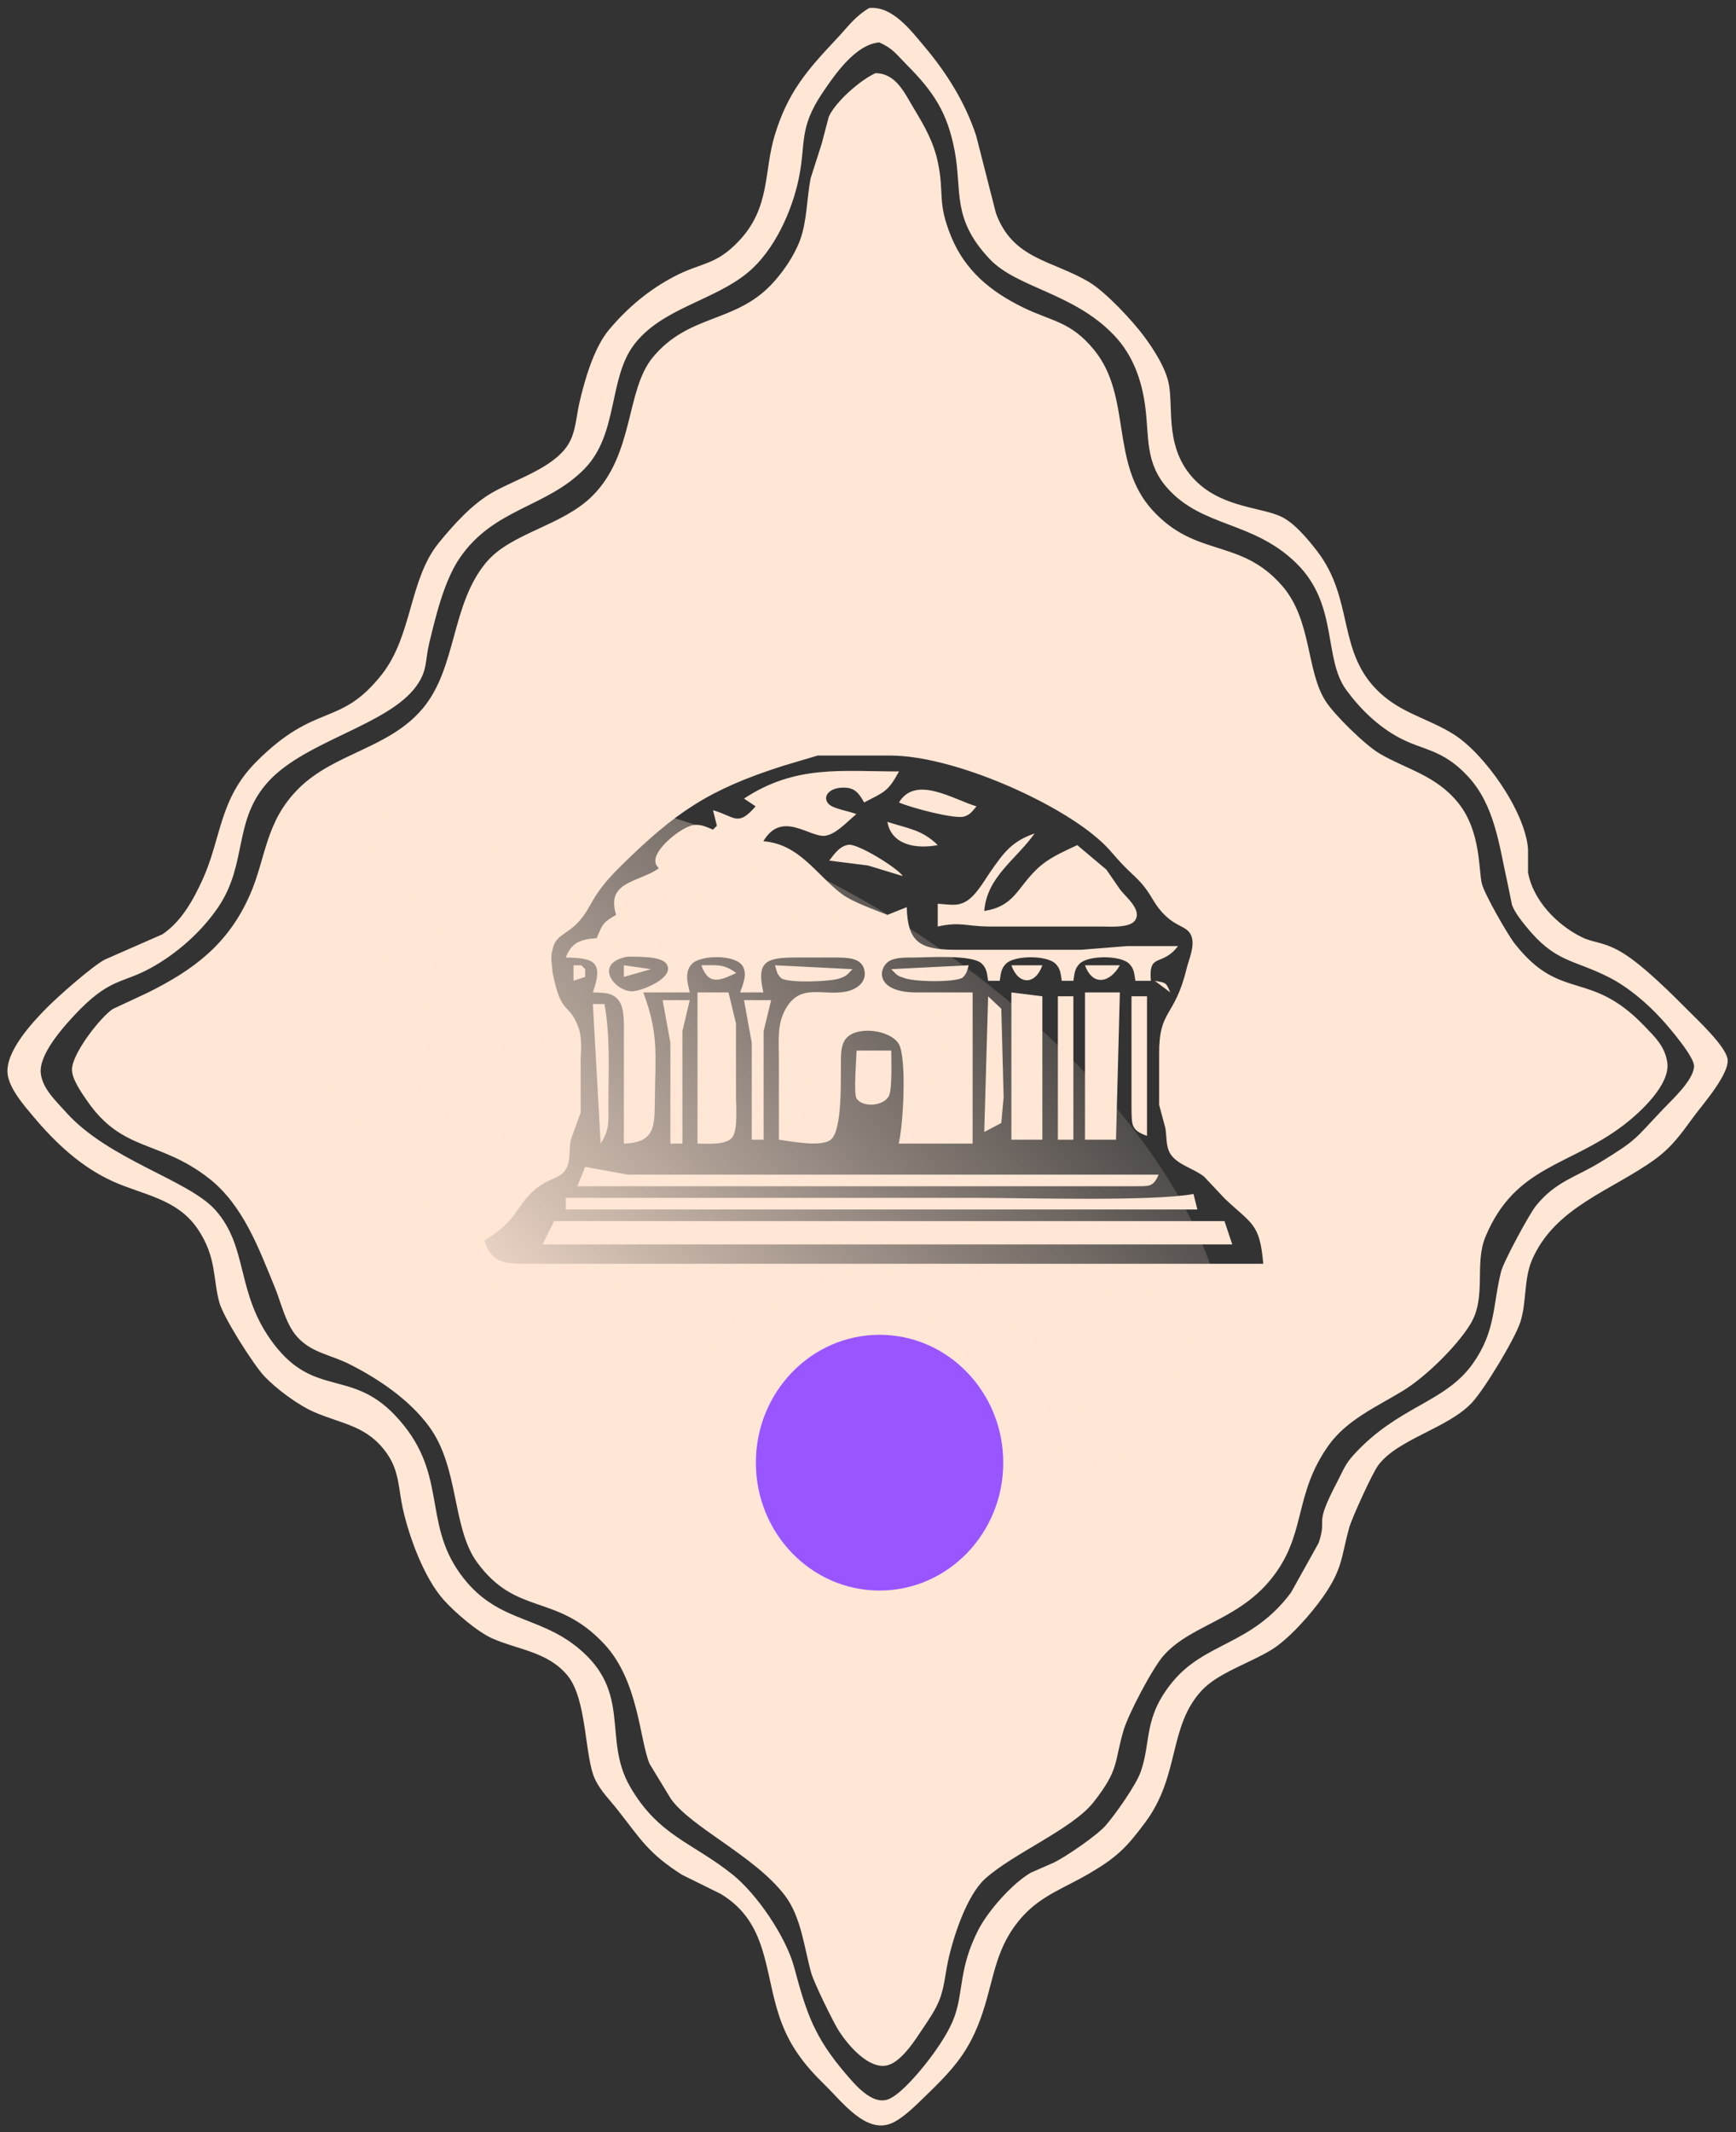
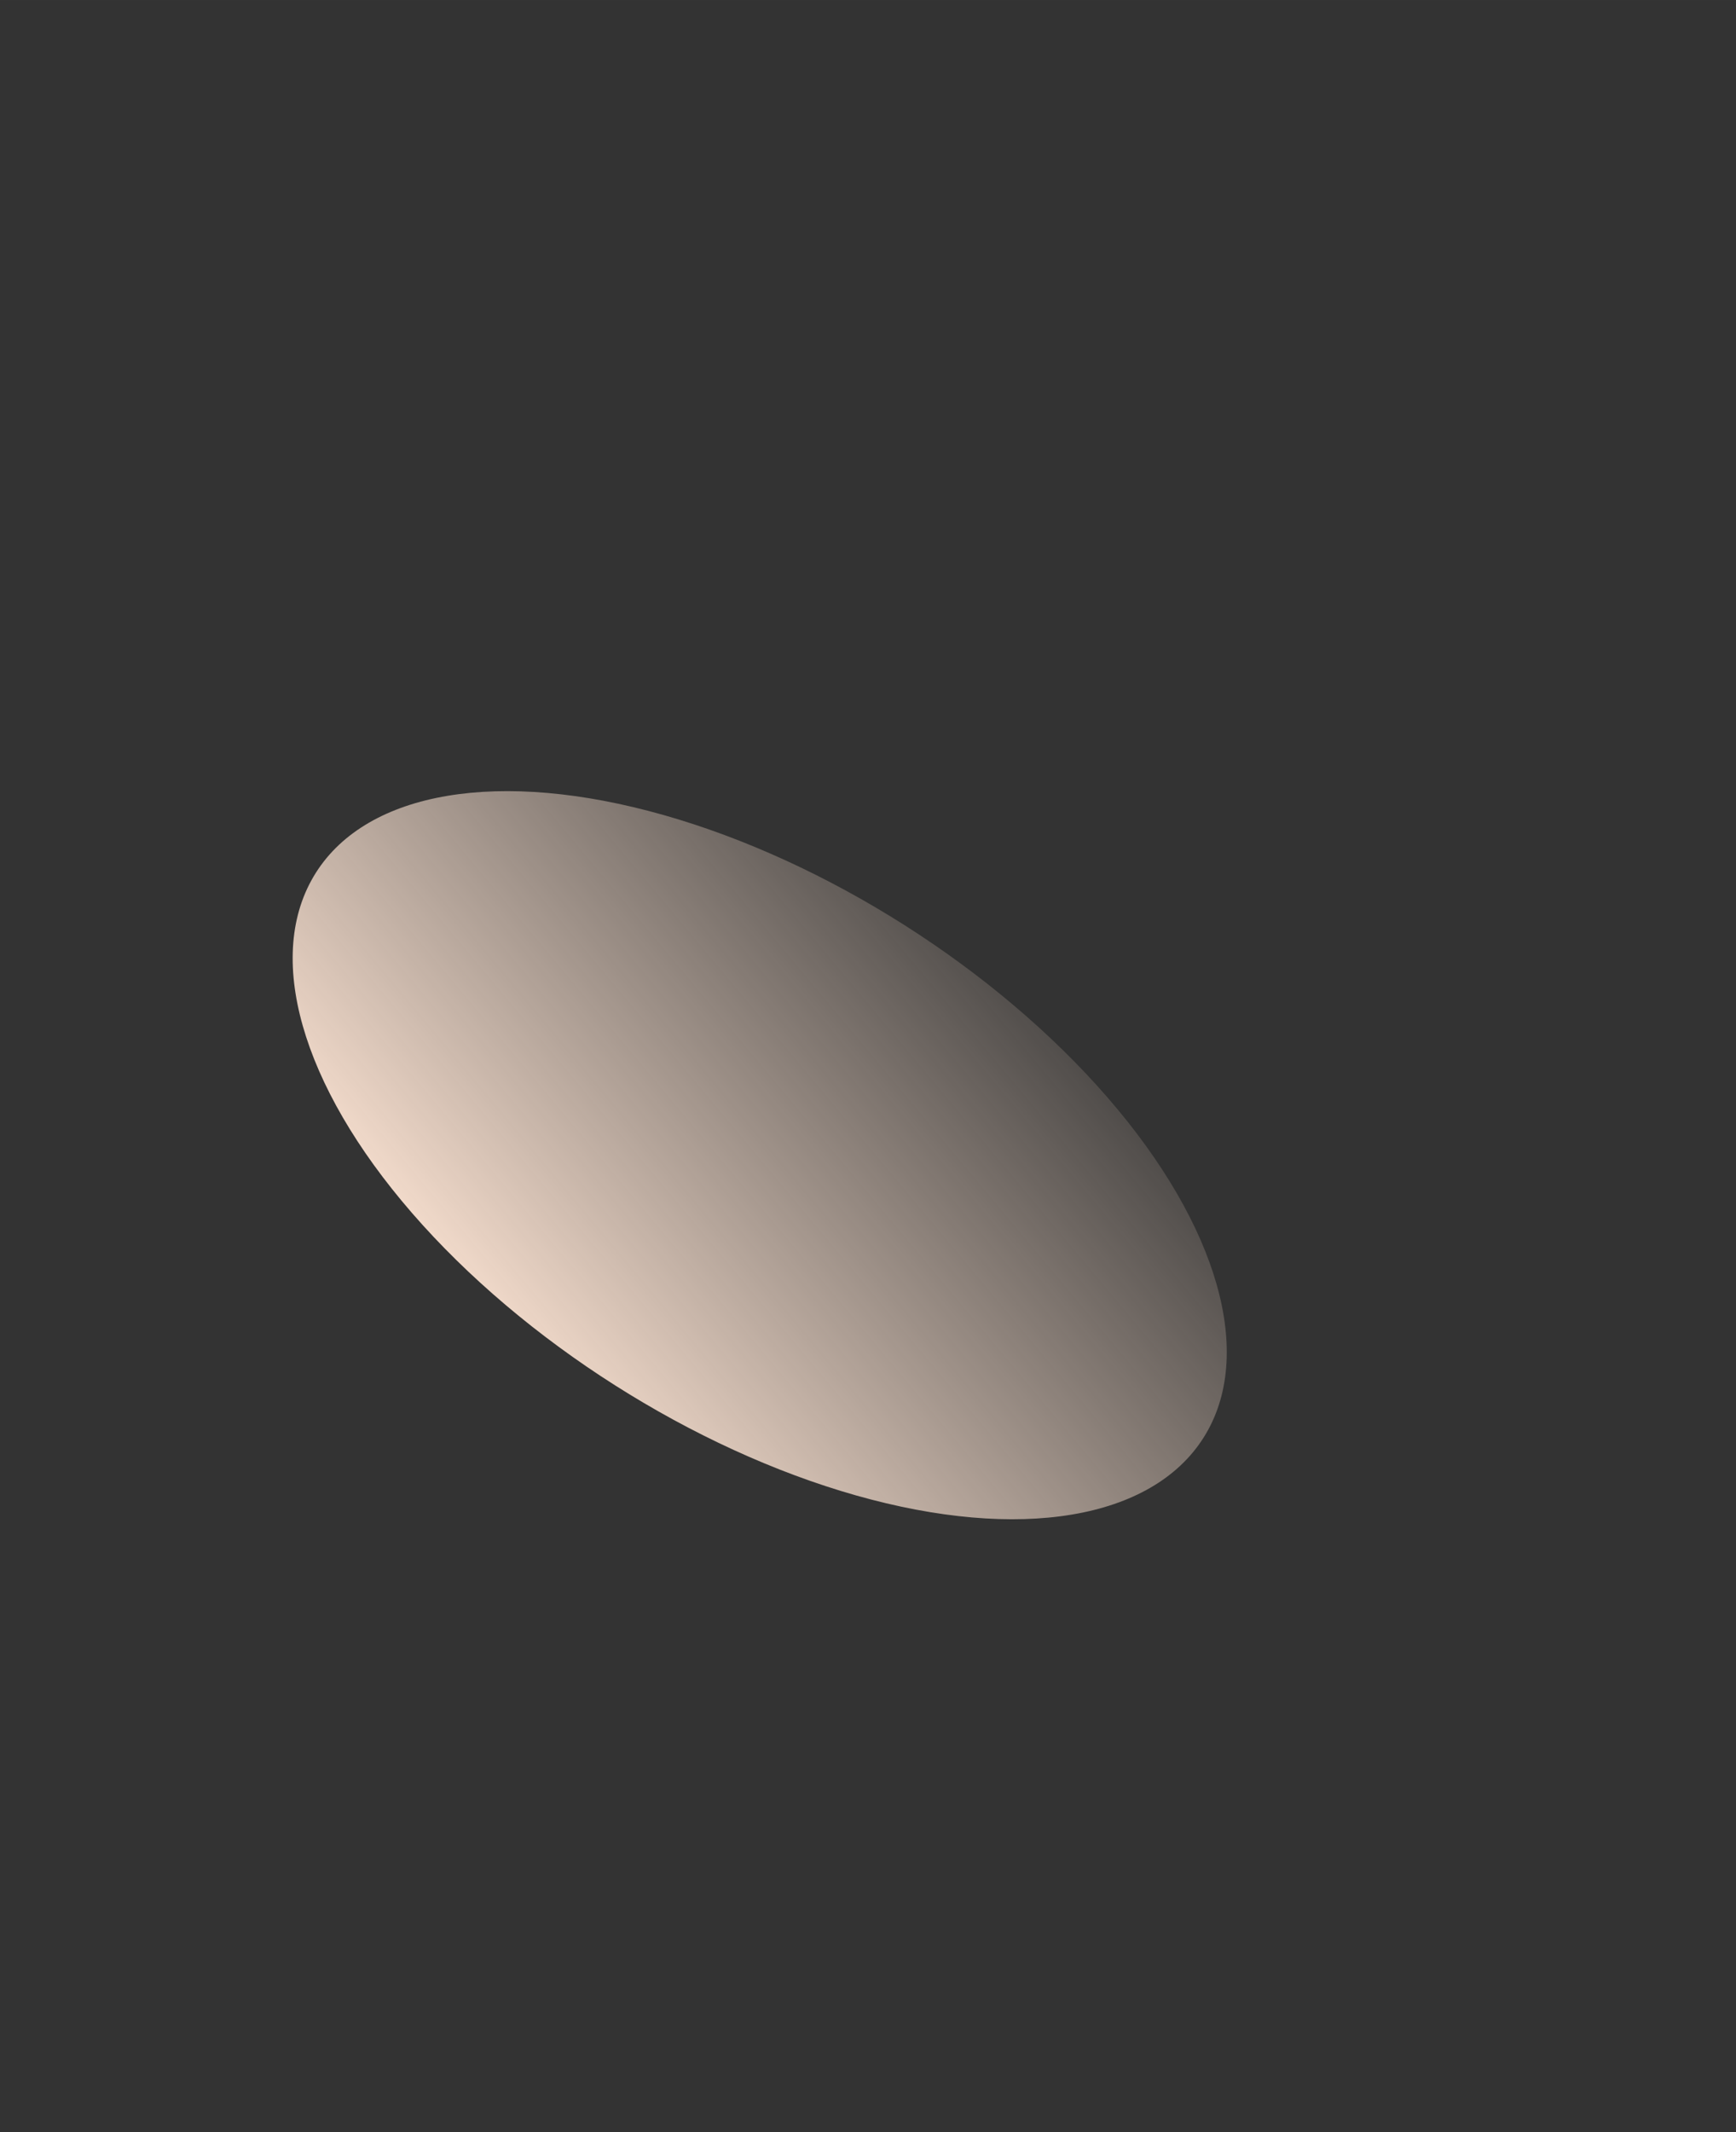
<svg xmlns="http://www.w3.org/2000/svg" xmlns:ns1="http://sodipodi.sourceforge.net/DTD/sodipodi-0.dtd" xmlns:ns2="http://www.inkscape.org/namespaces/inkscape" xmlns:xlink="http://www.w3.org/1999/xlink" width="79.026mm" height="97.019mm" viewBox="0 0 448 550" version="1.1" id="svg3" ns1:docname="icon-tmr-normal.svg" ns2:version="1.0.1 (3bc2e813f5, 2020-09-07)">
  <rect x="0" y="0" width="448" height="550" fill="#333333" stroke="none" />
  <defs id="defs7">
    <linearGradient ns2:collect="always" id="linearGradient61">
      <stop style="stop-color:#ffe6d5;stop-opacity:1;" offset="0" id="stop57" />
      <stop style="stop-color:#ffe6d5;stop-opacity:0;" offset="1" id="stop59" />
    </linearGradient>
    <linearGradient ns2:collect="always" xlink:href="#linearGradient61" id="linearGradient55" x1="271.682" y1="236.894" x2="337.752" y2="44.168" gradientUnits="userSpaceOnUse" />
  </defs>
  <ns1:namedview pagecolor="#ffffff" bordercolor="#666666" borderopacity="1" objecttolerance="10" gridtolerance="10" guidetolerance="10" ns2:pageopacity="0" ns2:pageshadow="2" ns2:window-width="2916" ns2:window-height="1413" id="namedview5" showgrid="false" ns2:zoom="2.748949" ns2:cx="131.51605" ns2:cy="183.3428" ns2:window-x="0" ns2:window-y="0" ns2:window-maximized="0" ns2:current-layer="svg3" ns2:document-rotation="0" ns2:snap-text-baseline="true" />
-   <path id="Sélection #2" fill="none" stroke="black" stroke-width="1" d="M 224.29,2.07            C 230.26,1.46 235.03,7.81 238.56,12.00              244.34,18.85 249.09,26.45 251.91,35.00              251.91,35.00 257.02,55.00 257.02,55.00              261.37,66.89 271.42,67.09 280.91,72.67              285.32,75.26 292.35,82.81 295.42,87.00              297.89,90.38 300.78,94.87 301.62,99.00              302.92,105.35 300.26,116.44 309.19,124.62              316.25,131.10 326.06,130.87 330.99,133.45              334.24,135.15 337.52,139.10 339.78,142.00              349.65,154.70 344.83,168.26 356.09,178.70              361.87,184.06 368.45,185.28 375.00,189.33              383.03,194.29 393.61,209.31 394.33,219.00              394.33,219.00 394.33,225.00 394.33,225.00              395.57,232.19 401.80,238.60 408.17,241.73              411.44,243.34 414.05,242.86 419.00,245.96              424.40,249.35 431.42,256.41 436.00,261.00              438.52,263.53 445.04,269.67 445.79,273.00              446.63,276.71 439.45,284.84 437.12,288.00              433.83,292.45 431.56,295.82 427.00,299.12              415.87,307.15 401.26,311.35 395.36,325.00              393.22,329.97 393.99,335.88 392.36,341.00              390.97,345.34 382.98,358.55 379.79,361.90              373.47,368.54 360.70,371.18 355.64,378.02              354.15,380.02 348.89,391.56 348.21,394.00              346.05,401.66 346.62,404.54 341.37,412.00              338.28,416.39 332.57,422.89 328.00,425.65              322.39,429.05 314.31,431.57 310.14,436.05              301.45,445.41 304.57,457.90 295.62,470.00              290.71,476.64 288.14,479.15 281.00,483.34              275.08,486.82 268.99,488.86 264.18,494.04              256.92,501.87 256.71,509.68 253.64,519.00              250.27,529.24 245.98,533.78 238.42,541.08              236.15,543.28 232.91,546.53 230.00,547.74              223.47,550.48 217.26,542.11 213.00,537.96              207.38,532.50 203.56,527.52 201.06,520.00              197.19,508.32 198.13,495.82 185.96,488.53              185.96,488.53 176.00,483.61 176.00,483.61              167.33,478.07 165.50,474.66 159.49,467.00              157.45,464.39 155.01,462.03 153.57,459.00              150.80,453.18 151.57,438.39 146.43,432.18              141.35,426.05 133.61,425.57 127.00,422.62              123.13,420.90 117.36,415.89 114.52,412.72              109.44,407.04 105.58,396.52 103.94,389.09              102.85,384.18 103.03,379.57 100.01,375.17              94.87,367.68 88.41,367.45 81.00,364.22              76.87,362.41 71.25,358.24 68.17,354.96              65.38,351.98 57.67,339.85 56.61,336.00              54.90,329.80 55.94,324.30 51.03,317.04              45.69,309.14 36.91,308.29 29.00,304.69              20.87,300.98 14.28,294.78 8.59,288.00              6.19,285.14 2.39,280.83 1.96,277.00              1.33,271.28 8.31,263.78 12.04,260.01              15.00,257.02 23.52,249.47 27.00,247.55              27.00,247.55 41.91,241.01 41.91,241.01              46.80,237.73 49.84,232.21 52.23,227.00              57.19,216.17 56.48,206.15 66.21,196.43              81.64,180.99 87.66,187.74 98.52,174.00              106.46,163.95 105.55,149.42 113.26,140.00              117.05,135.36 121.80,130.07 127.00,127.09              133.19,123.56 142.47,120.83 146.42,114.98              148.58,111.78 148.66,107.67 149.50,104.00              150.88,98.00 153.25,89.70 157.21,85.00              161.99,79.33 167.44,74.76 174.00,71.32              181.12,67.58 184.74,68.57 190.87,61.96              198.82,53.40 197.11,44.24 199.90,35.00              203.26,23.86 208.18,18.22 215.91,10.00              218.93,6.80 220.45,4.41 224.29,2.07 Z            M 226.91,10.94            C 220.81,11.44 215.47,19.16 212.22,24.00              206.14,33.05 207.99,36.79 206.20,45.72              204.48,54.35 199.83,64.66 192.96,70.33              184.10,77.65 170.65,79.54 163.56,89.00              157.00,97.75 159.57,111.96 150.87,120.90              141.05,130.99 127.42,131.03 118.60,144.00              114.60,149.88 112.42,159.05 110.75,166.00              109.67,170.49 110.38,172.92 107.43,177.00              100.21,186.98 79.21,191.01 69.52,201.32              59.99,211.45 64.06,222.56 56.32,234.00              52.02,240.35 45.70,245.94 39.00,249.65              31.39,253.87 28.33,252.08 19.09,262.00              15.97,265.36 9.89,272.22 10.54,277.00              11.07,280.97 14.45,284.00 17.00,286.87              28.00,299.21 48.66,304.33 55.61,312.17              64.27,321.94 60.71,333.65 70.67,346.71              81.18,360.50 90.57,353.14 101.90,365.04              115.88,379.73 108.85,392.28 118.79,406.00              127.85,418.51 138.62,416.52 149.00,424.94              163.33,436.56 155.37,448.47 162.64,460.96              169.99,473.57 178.58,475.21 189.00,483.51              195.30,488.53 202.82,499.57 204.93,507.42              208.10,519.21 210.06,525.39 218.30,535.00              220.65,537.74 224.92,542.90 229.00,541.60              231.74,540.73 235.69,536.22 237.56,534.00              240.67,530.31 244.83,524.56 246.39,520.00              248.66,513.39 247.47,507.72 252.38,498.00              254.91,492.98 261.18,485.89 266.00,483.08              266.00,483.08 272.00,480.45 272.00,480.45              275.14,478.90 283.07,473.49 285.33,470.90              287.84,468.02 293.17,460.50 294.39,457.00              297.14,449.12 295.02,443.16 302.47,434.00              311.01,423.49 322.93,424.53 333.15,410.83              333.15,410.83 340.30,398.00 340.30,398.00              342.70,390.84 338.70,394.41 345.22,382.00              346.70,379.17 347.07,377.78 349.34,375.28              360.83,362.66 372.84,361.92 380.03,351.83              386.05,343.39 385.19,336.71 387.38,328.00              388.03,325.42 394.64,313.18 396.39,311.02              401.42,304.77 406.74,303.64 413.00,299.79              422.60,293.90 421.70,293.99 429.13,286.17              431.54,283.63 436.98,278.72 437.18,275.09              437.31,272.65 430.71,264.99 428.90,263.00              425.04,258.77 420.15,254.57 415.00,251.99              405.82,247.39 401.37,248.29 393.82,238.99              392.50,237.36 390.94,235.40 390.19,233.42              390.19,233.42 389.08,227.99 389.08,227.99              386.90,218.36 385.84,207.76 378.74,200.18              372.17,193.16 367.28,193.64 361.00,190.25              355.60,187.34 351.09,182.95 347.47,178.04              341.39,169.81 345.48,156.04 334.57,145.32              323.39,134.33 310.36,136.14 301.26,125.91              295.48,119.41 296.57,112.75 295.56,105.00              294.67,98.09 292.38,91.59 287.48,86.46              277.02,75.51 262.45,74.30 255.37,66.79              245.54,56.36 248.32,49.35 246.38,39.00              244.52,29.06 240.94,23.66 233.87,16.58              231.16,13.86 230.44,12.52 226.91,10.94 Z            M 225.96,18.87            C 231.22,18.95 233.36,23.87 235.85,28.00              238.63,32.62 240.96,36.66 242.06,42.00              243.75,50.15 241.80,52.04 245.45,61.00              249.04,69.78 255.61,75.19 264.00,79.30              271.54,82.99 276.30,82.85 282.37,90.29              292.20,102.34 286.36,119.45 297.39,131.58              308.66,143.97 320.01,138.72 330.79,151.01              338.62,159.93 337.01,172.99 342.12,180.91              344.41,184.46 352.31,192.20 356.00,194.37              362.99,198.48 370.64,200.00 376.36,207.17              382.24,214.54 381.53,224.52 382.43,228.00              383.11,230.66 389.02,241.04 390.90,243.42              402.87,258.65 410.19,249.85 424.41,264.72              427.15,267.58 429.60,269.85 430.26,274.00              431.17,279.73 423.20,287.03 418.99,290.24              404.95,300.92 391.03,300.66 383.36,319.00              380.37,326.15 383.78,334.62 379.36,341.72              375.74,347.52 367.82,355.25 362.00,358.79              355.23,362.91 347.47,366.28 342.75,373.00              334.27,385.08 336.87,394.43 329.75,404.99              321.05,417.89 307.78,418.61 300.30,427.04              297.42,430.29 291.17,442.18 289.93,446.41              287.48,454.84 288.86,456.36 282.25,464.83              276.82,471.80 261.42,478.10 254.19,484.67              249.47,488.96 245.95,499.75 244.63,506.00              243.92,509.36 243.68,512.78 242.39,516.00              241.39,518.49 239.82,520.78 238.33,523.00              236.29,526.05 232.69,531.88 228.96,532.77              224.18,533.91 218.84,527.52 216.55,524.00              215.08,521.75 210.07,511.47 209.37,509.01              207.50,502.42 206.83,494.63 202.58,489.00              194.87,478.77 178.21,471.34 173.09,463.96              173.09,463.96 167.64,455.00 167.64,455.00              165.03,448.87 164.86,433.60 155.89,424.04              143.53,410.85 133.32,417.00 123.10,402.99              116.61,394.07 118.54,378.63 110.75,368.00              105.66,361.06 97.68,355.65 90.00,351.81              85.24,349.43 80.26,348.95 76.56,344.70              73.65,341.34 72.57,336.07 70.89,332.00              66.79,322.05 62.74,310.89 53.96,304.00              41.18,293.98 31.67,297.29 22.51,284.00              21.09,281.94 18.64,278.52 18.57,276.00              18.46,271.98 25.79,262.50 29.10,260.28              29.10,260.28 38.00,256.13 38.00,256.13              50.03,250.17 58.83,243.58 64.42,231.00              68.74,221.27 68.35,211.99 77.18,203.29              86.46,194.16 100.46,193.06 109.10,182.74              117.93,172.19 116.35,155.99 125.46,145.09              131.87,137.41 145.06,135.73 152.90,127.90              163.71,117.09 161.44,100.66 168.47,92.17              177.70,81.03 189.41,83.38 198.91,73.56              201.89,70.48 204.95,66.03 206.44,62.00              208.28,57.04 208.18,51.25 209.19,46.00              209.19,46.00 212.07,37.00 212.07,37.00              212.07,37.00 213.87,30.13 213.87,30.13              215.59,26.25 222.14,20.52 225.96,18.87 Z            M 326.00,326.00            C 325.12,315.59 323.11,315.83 316.13,309.25              316.13,309.25 310.74,303.53 310.74,303.53              308.13,301.41 303.84,300.51 302.02,297.62              300.83,295.72 301.11,293.16 300.74,291.00              300.74,291.00 299.13,285.00 299.13,285.00              299.13,285.00 299.13,272.00 299.13,272.00              299.06,260.21 303.09,262.67 306.18,250.00              306.80,247.45 308.50,243.86 307.39,241.31              306.32,238.88 303.95,239.28 300.68,236.14              298.04,233.59 297.45,231.55 295.51,229.01              293.70,226.66 292.22,225.59 290.26,223.59              286.87,220.15 286.35,218.71 282.00,215.22              270.08,205.67 245.38,195.02 230.00,194.90              230.00,194.90 222.00,194.90 222.00,194.90              222.00,194.90 211.00,194.90 211.00,194.90              211.00,194.90 202.00,197.58 202.00,197.58              182.95,203.67 174.42,209.43 160.23,223.37              152.15,231.33 153.06,233.67 149.32,237.78              146.22,241.18 143.20,241.22 142.59,245.05              141.95,246.88 142.50,249.03 142.59,250.83              144.89,262.38 146.73,258.27 149.26,265.00              150.14,267.32 150.00,270.52 149.85,273.00              149.85,273.00 149.85,287.00 149.85,287.00              149.85,287.00 147.30,294.00 147.30,294.00              146.79,296.41 147.32,299.63 145.98,301.69              144.36,304.18 141.63,303.85 138.21,306.72              133.04,311.04 133.74,314.78 125.00,320.00              126.78,325.50 129.63,325.91 135.00,326.00              135.00,326.00 173.00,326.00 173.00,326.00              173.00,326.00 326.00,326.00 326.00,326.00 Z            M 192.00,206.00            C 205.29,197.25 217.02,199.00 232.00,199.00              229.15,204.26 228.23,204.27 223.00,207.00              221.51,204.36 220.41,202.96 217.02,203.20              213.93,203.42 212.25,205.47 213.74,207.28              214.87,208.65 218.97,209.17 221.00,210.00              218.72,211.85 215.84,215.15 213.00,215.58              209.01,216.18 201.79,208.87 197.00,217.00              206.40,217.76 210.67,225.68 217.32,230.67              219.96,232.65 225.75,234.70 229.00,236.00              229.00,236.00 234.00,234.00 234.00,234.00              234.23,242.91 237.28,244.88 246.00,245.00              246.00,245.00 279.00,245.00 279.00,245.00              279.00,245.00 291.00,244.04 291.00,244.04              291.00,244.04 304.00,244.04 304.00,244.04              299.87,249.53 296.37,245.55 297.00,253.00              297.00,253.00 293.00,253.00 293.00,253.00              292.72,251.32 292.73,249.92 291.40,248.60              289.17,246.38 280.83,246.38 278.60,248.60              277.27,249.92 277.28,251.32 277.00,253.00              277.00,253.00 274.00,253.00 274.00,253.00              273.72,251.32 273.73,249.92 272.40,248.60              270.17,246.38 261.83,246.38 259.60,248.60              258.27,249.92 258.28,251.32 258.00,253.00              258.00,253.00 255.00,253.00 255.00,253.00              254.72,251.32 254.73,249.92 253.40,248.60              250.97,246.18 239.69,246.98 236.00,247.00              234.04,247.01 230.98,246.89 229.32,248.02              226.53,249.93 226.09,255.81 236.00,256.00              236.00,256.00 251.00,256.00 251.00,256.00              251.00,256.00 251.00,295.00 251.00,295.00              251.00,295.00 231.91,295.00 231.91,295.00              233.09,290.50 234.08,272.91 231.91,269.23              229.67,265.70 221.54,264.65 218.60,267.60              216.96,269.23 217.04,271.86 217.00,274.00              216.93,277.96 217.45,291.59 214.40,293.99              211.85,295.98 204.13,294.41 201.00,293.99              201.00,293.99 201.00,273.00 201.00,273.00              201.00,268.43 200.45,264.16 202.86,260.06              206.58,253.73 212.00,256.81 217.98,255.85              220.82,255.40 223.84,253.48 223.04,250.14              222.27,246.99 218.55,247.05 216.00,247.00              216.00,247.00 205.00,247.00 205.00,247.00              197.61,247.05 195.18,248.11 197.00,256.00              197.00,256.00 191.00,256.00 191.00,256.00              191.72,253.94 192.88,251.45 191.72,249.31              190.02,246.17 180.88,246.28 178.60,248.60              176.57,250.67 177.44,253.56 178.00,256.00              178.00,256.00 166.00,256.00 166.00,256.00              170.00,266.63 169.13,271.85 169.00,283.00              168.91,290.42 169.28,294.71 161.00,295.00              161.00,295.00 161.00,267.00 161.00,267.00              161.00,264.52 161.22,260.41 159.83,258.31              158.21,255.89 155.57,256.09 153.00,256.00              155.73,248.20 153.53,247.10 146.00,247.00              147.54,243.00 149.92,242.31 154.00,242.00              155.45,238.43 155.62,237.91 159.00,236.00              156.24,227.33 164.83,227.66 170.00,224.00              169.72,223.46 169.03,223.18 169.13,221.78              169.36,218.58 175.95,213.26 179.00,212.83              180.91,212.56 182.31,213.34 184.00,214.00              184.00,214.00 185.00,213.00 185.00,213.00              185.00,213.00 184.00,209.00 184.00,209.00              189.64,210.58 190.30,213.42 195.00,208.00              195.00,208.00 192.00,206.00 192.00,206.00 Z            M 232.00,207.00            C 236.28,199.83 246.20,206.31 252.00,208.00              250.95,209.15 250.57,210.05 248.89,210.61              246.43,211.43 234.62,208.22 232.00,207.00 Z            M 229.00,212.00            C 234.28,213.73 237.93,213.99 242.00,218.00              236.67,219.03 230.08,218.12 229.00,212.00 Z            M 242.00,233.12            C 243.66,233.20 246.35,233.69 247.91,233.12              251.20,232.27 253.65,227.69 255.51,225.00              258.97,220.01 261.10,217.01 267.00,215.00              262.08,221.87 254.70,226.19 254.00,235.00              261.72,233.75 262.38,229.25 267.44,224.33              270.57,221.28 274.13,219.86 278.00,218.00              278.00,218.00 285.51,224.32 285.51,224.32              285.51,224.32 289.12,229.54 289.12,229.54              290.59,231.44 294.77,234.72 292.92,237.42              291.53,239.45 286.25,239.01 284.00,239.00              284.00,239.00 255.00,239.00 255.00,239.00              249.27,238.93 247.78,237.72 242.00,239.00              242.00,239.00 242.00,233.12 242.00,233.12 Z            M 214.00,222.00            C 215.32,220.31 216.65,218.22 219.02,217.91              221.39,217.61 231.54,223.83 233.00,226.00              233.00,226.00 224.00,223.26 224.00,223.26              224.00,223.26 214.00,222.00 214.00,222.00 Z            M 162.01,246.77            C 153.03,248.36 158.44,255.63 163.02,255.71              165.49,255.76 174.53,252.12 171.93,248.56              170.50,246.60 164.34,246.82 162.01,246.77 Z            M 148.00,249.00            C 148.00,249.00 150.00,249.00 150.00,249.00              150.00,249.00 151.00,250.00 151.00,250.00              151.00,250.00 151.00,252.00 151.00,252.00              151.00,252.00 148.00,253.00 148.00,253.00              148.00,253.00 148.00,249.00 148.00,249.00 Z            M 161.00,249.00            C 161.00,249.00 168.00,250.00 168.00,250.00              168.00,250.00 161.00,252.00 161.00,252.00              161.00,252.00 161.00,249.00 161.00,249.00 Z            M 181.00,249.00            C 184.98,249.01 186.68,248.55 190.00,251.00              185.74,252.96 182.85,254.27 181.00,249.00 Z            M 200.00,249.00            C 200.00,249.00 220.00,250.00 220.00,250.00              218.81,251.18 218.62,251.72 216.89,252.32              214.71,253.26 203.30,253.64 201.59,252.32              200.42,251.27 200.41,250.26 200.00,249.00 Z            M 230.00,250.00            C 230.00,250.00 250.00,249.00 250.00,249.00              249.57,250.23 249.62,251.05 248.41,252.19              246.46,253.46 235.44,253.32 233.11,252.19              231.38,251.72 231.19,251.18 230.00,250.00 Z            M 261.00,249.00            C 261.00,249.00 269.00,249.00 269.00,249.00              267.19,254.15 262.81,254.15 261.00,249.00 Z            M 280.00,249.00            C 280.00,249.00 289.00,249.00 289.00,249.00              286.43,253.56 281.98,254.48 280.00,249.00 Z            M 298.00,253.00            C 300.87,253.55 300.87,253.29 302.00,256.00              302.00,256.00 298.00,253.00 298.00,253.00 Z            M 180.00,256.00            C 180.00,256.00 188.00,256.00 188.00,256.00              188.00,256.00 189.93,264.00 189.93,264.00              189.93,264.00 189.93,283.00 189.93,283.00              190.00,285.41 190.40,291.60 188.98,293.40              187.33,295.48 182.45,295.00 180.00,295.00              180.00,295.00 180.00,256.00 180.00,256.00 Z            M 261.00,256.00            C 261.00,256.00 269.00,257.00 269.00,257.00              269.00,257.00 269.00,294.00 269.00,294.00              269.00,294.00 261.00,294.00 261.00,294.00              261.00,294.00 261.00,256.00 261.00,256.00 Z            M 280.00,256.00            C 280.00,256.00 289.00,256.00 289.00,256.00              289.00,256.00 288.00,294.00 288.00,294.00              288.00,294.00 280.00,294.00 280.00,294.00              280.00,294.00 280.00,256.00 280.00,256.00 Z            M 255.00,257.00            C 255.00,257.00 258.40,260.22 258.40,260.22              258.40,260.22 259.00,283.00 259.00,283.00              259.00,283.00 258.40,289.69 258.40,289.69              258.40,289.69 254.00,292.00 254.00,292.00              254.00,292.00 255.00,257.00 255.00,257.00 Z            M 273.00,257.00            C 273.00,257.00 277.00,257.00 277.00,257.00              277.00,257.00 277.00,294.00 277.00,294.00              277.00,294.00 273.00,294.00 273.00,294.00              273.00,294.00 273.00,257.00 273.00,257.00 Z            M 292.00,257.00            C 292.00,257.00 296.00,257.00 296.00,257.00              296.00,257.00 296.00,293.00 296.00,293.00              291.86,291.55 292.08,290.15 292.00,286.00              292.00,286.00 292.00,257.00 292.00,257.00 Z            M 171.00,258.00            C 171.00,258.00 178.00,258.00 178.00,258.00              178.00,258.00 176.10,266.00 176.10,266.00              176.10,266.00 176.10,295.00 176.10,295.00              176.10,295.00 173.00,295.00 173.00,295.00              173.00,295.00 173.00,269.00 173.00,269.00              173.00,269.00 171.00,258.00 171.00,258.00 Z            M 192.00,258.00            C 192.00,258.00 199.00,258.00 199.00,258.00              199.00,258.00 197.06,266.00 197.06,266.00              197.06,266.00 197.06,294.00 197.06,294.00              197.06,294.00 194.00,294.00 194.00,294.00              194.00,294.00 194.00,269.00 194.00,269.00              194.00,269.00 192.00,258.00 192.00,258.00 Z            M 153.00,259.00            C 153.00,259.00 156.00,259.00 156.00,259.00              157.53,267.56 157.01,276.33 157.00,285.00              156.99,289.27 157.40,291.29 155.00,295.00              155.00,295.00 153.00,259.00 153.00,259.00 Z            M 221.06,271.00            C 221.06,271.00 230.00,271.00 230.00,271.00              230.00,273.39 230.28,280.89 229.40,282.69              228.13,285.28 222.77,285.83 221.06,283.40              220.25,282.14 221.00,273.22 221.06,271.00 Z            M 151.00,301.00            C 151.00,301.00 162.00,303.00 162.00,303.00              162.00,303.00 208.00,303.00 208.00,303.00              208.00,303.00 269.00,303.00 269.00,303.00              269.00,303.00 299.00,303.00 299.00,303.00              297.62,306.32 296.42,305.93 293.00,306.00              293.00,306.00 263.00,306.00 263.00,306.00              263.00,306.00 149.00,306.00 149.00,306.00              149.00,306.00 151.00,301.00 151.00,301.00 Z            M 146.00,309.00            C 146.00,309.00 252.00,309.00 252.00,309.00              265.03,309.00 297.08,309.96 308.00,308.00              308.00,308.00 309.00,312.00 309.00,312.00              309.00,312.00 146.00,312.00 146.00,312.00              146.00,312.00 146.00,309.00 146.00,309.00 Z            M 143.00,315.00            C 143.00,315.00 316.00,315.00 316.00,315.00              316.00,315.00 318.00,321.00 318.00,321.00              318.00,321.00 140.00,321.00 140.00,321.00              140.00,321.00 143.00,315.00 143.00,315.00 Z" style="fill:#ffe6d5;stroke:none" />
  <ellipse style="fill:url(#linearGradient55);stroke:none;stroke-width:2.239;fill-opacity:1" id="path37" cx="315.2" cy="152.001" rx="135.683" ry="70.235" transform="matrix(0.853,0.522,-0.479,0.878,0,0)" />
-   <ellipse style="fill:#9955ff;stroke-width:1.61" id="path19" ry="32.984" rx="31.92" cy="377.307" cx="226.984" />
</svg>